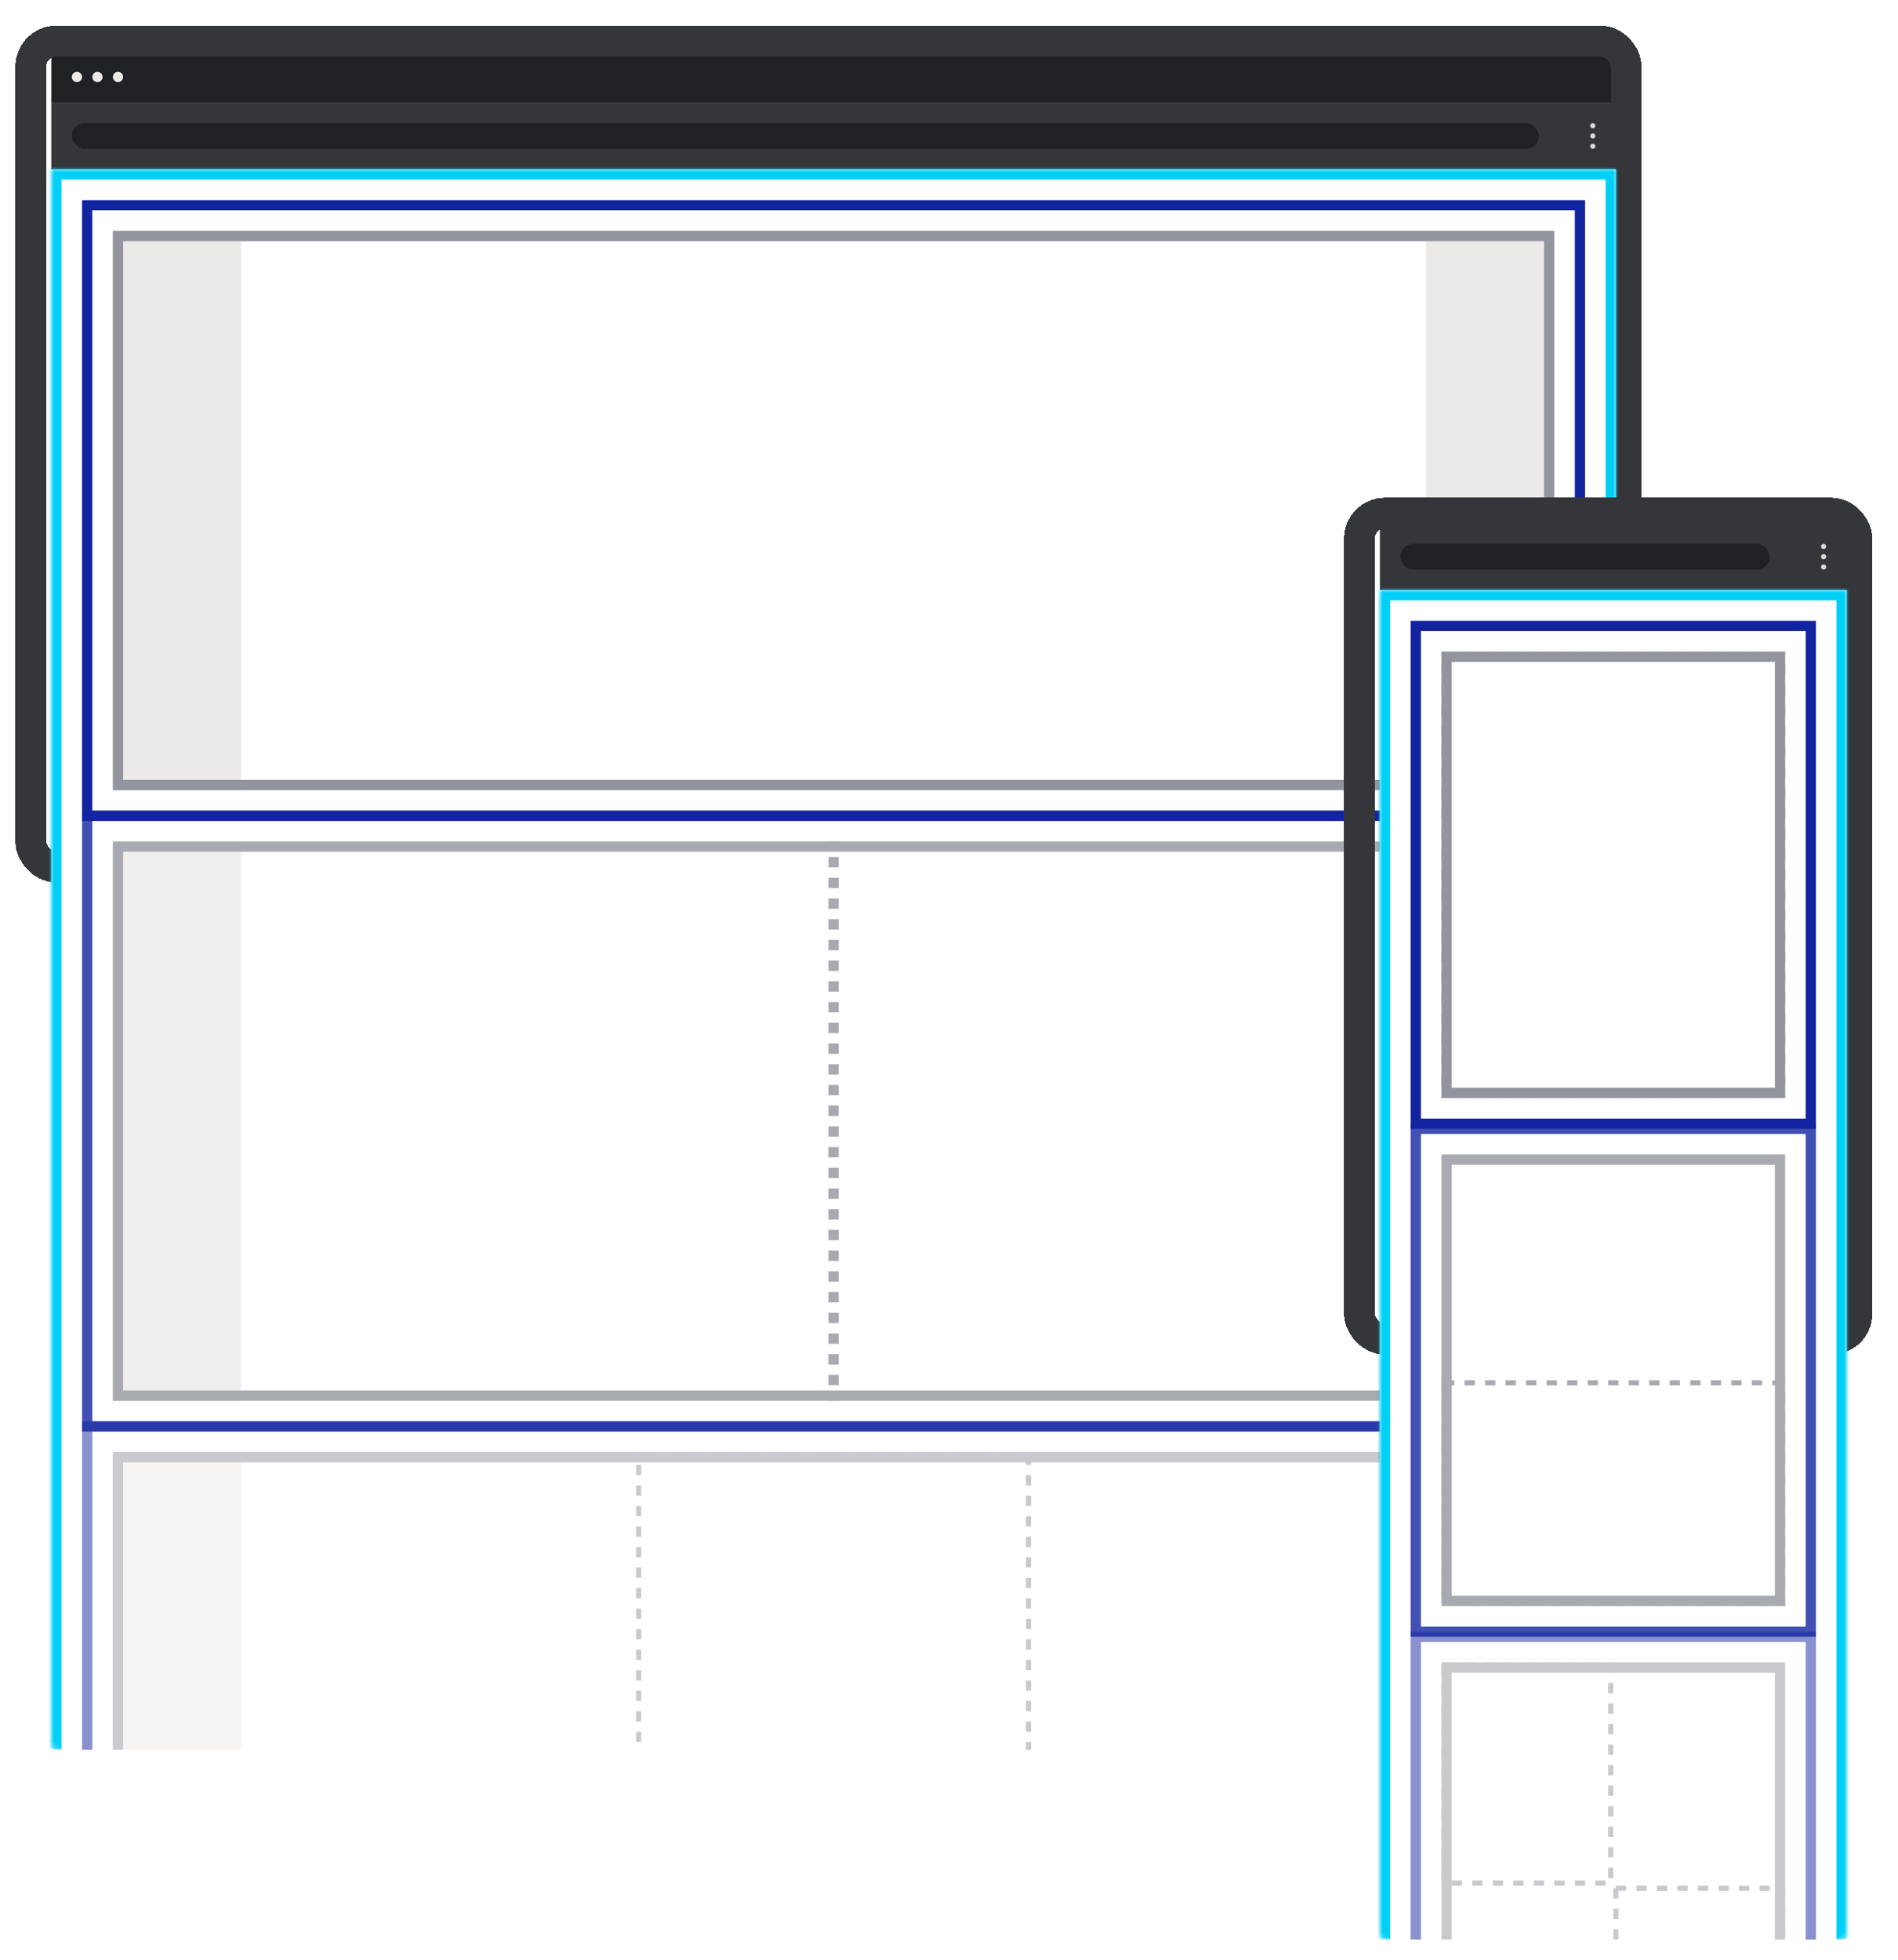
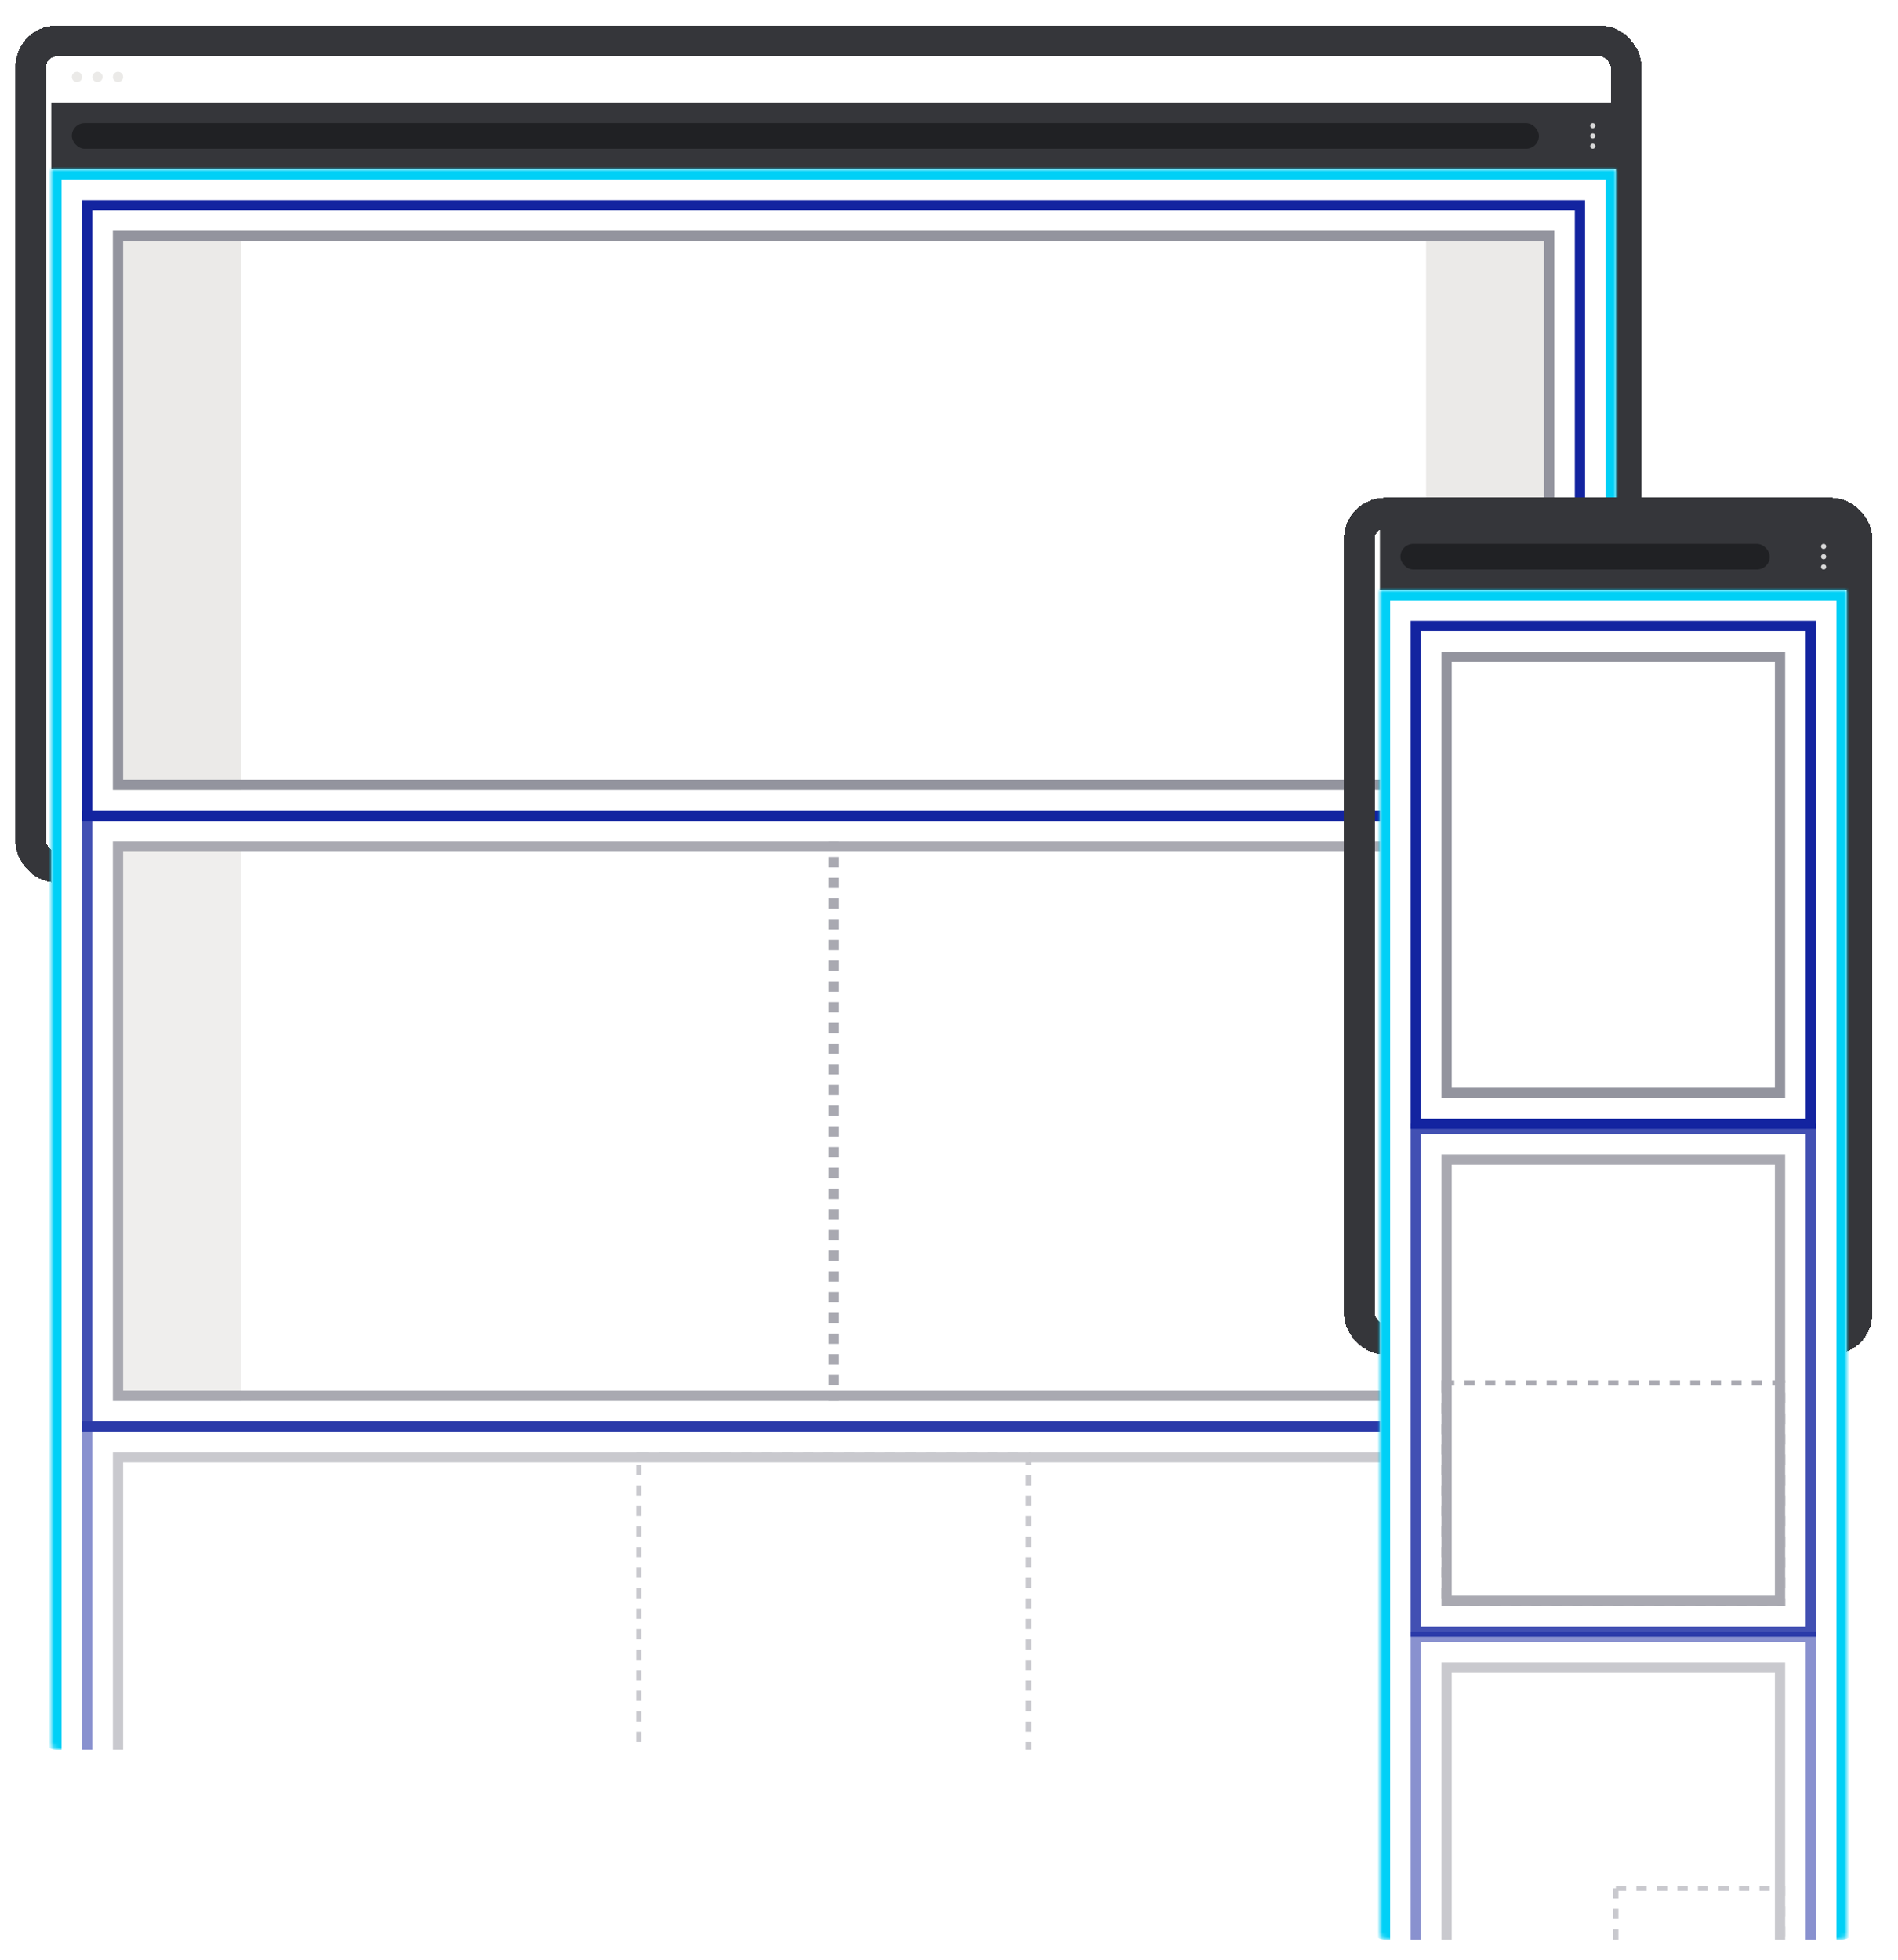
<svg xmlns="http://www.w3.org/2000/svg" width="370" height="382" viewBox="0 0 370 382" fill="none">
  <g filter="url(#filter0_d_7344_401085)">
-     <rect width="305" height="10" transform="translate(11 9)" fill="#202124" />
    <circle cx="16" cy="14" r="1" fill="#EBEAE8" />
    <circle cx="20" cy="14" r="1" fill="#EBEAE8" />
    <circle cx="24" cy="14" r="1" fill="#EBEAE8" />
    <rect width="305" height="13" transform="translate(11 19)" fill="#35363A" />
    <rect x="15" y="23" width="286" height="5" rx="2.5" fill="#202124" />
    <circle cx="311.5" cy="23.5" r="0.5" fill="#D9D9D9" />
    <circle cx="311.5" cy="25.5" r="0.5" fill="#D9D9D9" />
    <circle cx="311.5" cy="27.5" r="0.5" fill="#D9D9D9" />
    <g filter="url(#filter1_d_7344_401085)">
      <rect x="8" y="6" width="311" height="161" rx="5" stroke="#35363A" stroke-width="6" shape-rendering="crispEdges" />
    </g>
    <g clip-path="url(#clip0_7344_401085)">
      <mask id="path-10-inside-1_7344_401085" fill="white">
        <path d="M11 32H316V339C316 339.552 315.552 340 315 340H12C11.448 340 11 339.552 11 339V32Z" />
      </mask>
      <path d="M11 32H316V339C316 339.552 315.552 340 315 340H12C11.448 340 11 339.552 11 339V32Z" fill="white" />
      <g clip-path="url(#clip1_7344_401085)">
        <rect width="25" height="109" transform="translate(23 44)" fill="#EBEAE8" />
        <rect width="25" height="109" transform="translate(279 44)" fill="#EBEAE8" />
      </g>
      <rect x="24" y="45" width="279" height="107" stroke="#93949E" stroke-width="2" />
      <rect x="18" y="39" width="291" height="119" stroke="#1324A0" stroke-width="2" />
      <g opacity="0.8">
        <g clip-path="url(#clip2_7344_401085)">
          <rect width="25" height="109" transform="translate(23 163)" fill="#EBEAE8" />
          <g clip-path="url(#clip3_7344_401085)">
            <path d="M164 272V270.991H163V272H164ZM164 268.972V266.954H163V268.972H164ZM164 264.935V262.917H163V264.935H164ZM164 260.898V258.88H163V260.898H164ZM164 256.861V254.843H163V256.861H164ZM164 252.824V250.806H163V252.824H164ZM164 248.787V246.769H163V248.787H164ZM164 244.75V242.731H163V244.75H164ZM164 240.713V238.694H163V240.713H164ZM164 236.676V234.657H163V236.676H164ZM164 232.639V230.62H163V232.639H164ZM164 228.602V226.583H163V228.602H164ZM164 224.565V222.546H163V224.565H164ZM164 220.528V218.509H163V220.528H164ZM164 216.491V214.472H163V216.491H164ZM164 212.454V210.435H163V212.454H164ZM164 208.417V206.398H163V208.417H164ZM164 204.38V202.361H163V204.38H164ZM164 200.343V198.324H163V200.343H164ZM164 196.306V194.287H163V196.306H164ZM164 192.269V190.25H163V192.269H164ZM164 188.232V186.213H163V188.232H164ZM164 184.194V182.176H163V184.194H164ZM164 180.157V178.139H163V180.157H164ZM164 176.12V174.102H163V176.12H164ZM164 172.083V170.065H163V172.083H164ZM164 168.046V166.028H163V168.046H164ZM164 164.009V163H163V164.009H164ZM164.5 272V270.991H162.5V272H164.5ZM164.5 268.972V266.954H162.5V268.972H164.5ZM164.5 264.935V262.917H162.5V264.935H164.5ZM164.5 260.898V258.88H162.5V260.898H164.5ZM164.5 256.861V254.843H162.5V256.861H164.5ZM164.5 252.824V250.806H162.5V252.824H164.5ZM164.5 248.787V246.769H162.5V248.787H164.5ZM164.5 244.75V242.731H162.5V244.75H164.5ZM164.5 240.713V238.694H162.5V240.713H164.5ZM164.5 236.676V234.657H162.5V236.676H164.5ZM164.5 232.639V230.62H162.5V232.639H164.5ZM164.5 228.602V226.583H162.5V228.602H164.5ZM164.5 224.565V222.546H162.5V224.565H164.5ZM164.5 220.528V218.509H162.5V220.528H164.5ZM164.5 216.491V214.472H162.5V216.491H164.5ZM164.5 212.454V210.435H162.5V212.454H164.5ZM164.5 208.417V206.398H162.5V208.417H164.5ZM164.5 204.38V202.361H162.5V204.38H164.5ZM164.5 200.343V198.324H162.5V200.343H164.5ZM164.5 196.306V194.287H162.5V196.306H164.5ZM164.5 192.269V190.25H162.5V192.269H164.5ZM164.5 188.232V186.213H162.5V188.232H164.5ZM164.5 184.194V182.176H162.5V184.194H164.5ZM164.5 180.157V178.139H162.5V180.157H164.5ZM164.5 176.12V174.102H162.5V176.12H164.5ZM164.5 172.083V170.065H162.5V172.083H164.5ZM164.5 168.046V166.028H162.5V168.046H164.5ZM164.5 164.009V163H162.5V164.009H164.5Z" fill="#93949E" mask="url(#path-18-inside-2_7344_401085)" />
          </g>
          <rect width="25" height="109" transform="translate(279 163)" fill="#EBEAE8" />
        </g>
        <rect x="24" y="164" width="279" height="107" stroke="#93949E" stroke-width="2" />
        <rect x="18" y="158" width="291" height="119" stroke="#1324A0" stroke-width="2" />
      </g>
      <g opacity="0.5">
        <g clip-path="url(#clip4_7344_401085)">
-           <rect width="25" height="109" transform="translate(23 282)" fill="#EBEAE8" />
          <g clip-path="url(#clip5_7344_401085)">
            <rect x="125.5" y="282.5" width="76" height="108" stroke="#93949E" stroke-dasharray="2 2" />
          </g>
          <rect width="25" height="109" transform="translate(279 282)" fill="#EBEAE8" />
        </g>
        <rect x="24" y="283" width="279" height="107" stroke="#93949E" stroke-width="2" />
        <rect x="18" y="277" width="291" height="119" stroke="#1324A0" stroke-width="2" />
      </g>
    </g>
    <path d="M9 30H318L314 34H13L9 30ZM316 340H11H316ZM12 340C10.343 340 9 338.657 9 337V30L13 34V339C13 339.552 13 340 13 340H12ZM318 30V337C318 338.657 316.657 340 315 340H314C314 340 314 339.552 314 339V34L318 30Z" fill="#00D0F6" mask="url(#path-10-inside-1_7344_401085)" />
  </g>
  <g filter="url(#filter2_d_7344_401085)">
    <rect width="91" height="13" transform="translate(270 99)" fill="#35363A" />
    <rect x="274" y="103" width="72" height="5" rx="2.5" fill="#202124" />
    <circle cx="356.5" cy="103.5" r="0.5" fill="#D9D9D9" />
    <circle cx="356.5" cy="105.5" r="0.5" fill="#D9D9D9" />
    <circle cx="356.5" cy="107.5" r="0.5" fill="#D9D9D9" />
    <g filter="url(#filter3_d_7344_401085)">
      <rect x="267" y="96" width="97" height="161" rx="5" stroke="#35363A" stroke-width="6" shape-rendering="crispEdges" />
    </g>
    <g clip-path="url(#clip6_7344_401085)">
      <mask id="path-30-inside-3_7344_401085" fill="white">
        <path d="M270 112H361V374C361 374.552 360.552 375 360 375H271C270.448 375 270 374.552 270 374V112Z" />
      </mask>
-       <path d="M270 112H361V374C361 374.552 360.552 375 360 375H271C270.448 375 270 374.552 270 374V112Z" fill="white" />
+       <path d="M270 112H361V374H271C270.448 375 270 374.552 270 374V112Z" fill="white" />
      <g clip-path="url(#clip7_7344_401085)">
        <g clip-path="url(#clip8_7344_401085)">
          <rect x="282.5" y="124.5" width="66" height="86" stroke="#93949E" stroke-dasharray="2 2" />
        </g>
      </g>
      <rect x="283" y="125" width="65" height="85" stroke="#93949E" stroke-width="2" />
      <rect x="277" y="119" width="77" height="97" stroke="#1324A0" stroke-width="2" />
      <g opacity="0.8">
        <g clip-path="url(#clip9_7344_401085)">
          <rect x="282.5" y="266.5" width="66" height="43" stroke="#93949E" stroke-dasharray="2 2" />
        </g>
        <rect x="283" y="223" width="65" height="86" stroke="#93949E" stroke-width="2" />
        <rect x="277" y="217" width="77" height="98" stroke="#1324A0" stroke-width="2" />
      </g>
      <g opacity="0.5">
        <g clip-path="url(#clip10_7344_401085)">
          <g clip-path="url(#clip11_7344_401085)">
-             <rect x="282.5" y="321.5" width="32.5" height="42.5" stroke="#93949E" stroke-dasharray="2 2" />
-           </g>
+             </g>
          <g clip-path="url(#clip12_7344_401085)">
            <rect x="316" y="365" width="32.5" height="42.5" stroke="#93949E" stroke-dasharray="2 2" />
          </g>
        </g>
        <rect x="283" y="322" width="65" height="85" stroke="#93949E" stroke-width="2" />
        <rect x="277" y="316" width="77" height="97" stroke="#1324A0" stroke-width="2" />
      </g>
    </g>
    <path d="M268 110H363L359 114H272L268 110ZM361 375H270H361ZM271 375C269.343 375 268 373.657 268 372V110L272 114V374C272 374.552 272 375 272 375H271ZM363 110V372C363 373.657 361.657 375 360 375H359C359 375 359 374.552 359 374V114L363 110Z" fill="#00D0F6" mask="url(#path-30-inside-3_7344_401085)" />
  </g>
  <defs>
    <filter id="filter0_d_7344_401085" x="0" y="0" width="325" height="345" filterUnits="userSpaceOnUse" color-interpolation-filters="sRGB">
      <feFlood flood-opacity="0" result="BackgroundImageFix" />
      <feColorMatrix in="SourceAlpha" type="matrix" values="0 0 0 0 0 0 0 0 0 0 0 0 0 0 0 0 0 0 127 0" result="hardAlpha" />
      <feOffset dx="-1" dy="1" />
      <feGaussianBlur stdDeviation="2" />
      <feComposite in2="hardAlpha" operator="out" />
      <feColorMatrix type="matrix" values="0 0 0 0 0 0 0 0 0 0 0 0 0 0 0 0 0 0 0.25 0" />
      <feBlend mode="normal" in2="BackgroundImageFix" result="effect1_dropShadow_7344_401085" />
      <feBlend mode="normal" in="SourceGraphic" in2="effect1_dropShadow_7344_401085" result="shape" />
    </filter>
    <filter id="filter1_d_7344_401085" x="0" y="0" width="325" height="175" filterUnits="userSpaceOnUse" color-interpolation-filters="sRGB">
      <feFlood flood-opacity="0" result="BackgroundImageFix" />
      <feColorMatrix in="SourceAlpha" type="matrix" values="0 0 0 0 0 0 0 0 0 0 0 0 0 0 0 0 0 0 127 0" result="hardAlpha" />
      <feOffset dx="-1" dy="1" />
      <feGaussianBlur stdDeviation="2" />
      <feComposite in2="hardAlpha" operator="out" />
      <feColorMatrix type="matrix" values="0 0 0 0 0 0 0 0 0 0 0 0 0 0 0 0 0 0 0.25 0" />
      <feBlend mode="normal" in2="BackgroundImageFix" result="effect1_dropShadow_7344_401085" />
      <feBlend mode="normal" in="SourceGraphic" in2="effect1_dropShadow_7344_401085" result="shape" />
    </filter>
    <filter id="filter2_d_7344_401085" x="259" y="92" width="111" height="290" filterUnits="userSpaceOnUse" color-interpolation-filters="sRGB">
      <feFlood flood-opacity="0" result="BackgroundImageFix" />
      <feColorMatrix in="SourceAlpha" type="matrix" values="0 0 0 0 0 0 0 0 0 0 0 0 0 0 0 0 0 0 127 0" result="hardAlpha" />
      <feOffset dx="-1" dy="3" />
      <feGaussianBlur stdDeviation="2" />
      <feComposite in2="hardAlpha" operator="out" />
      <feColorMatrix type="matrix" values="0 0 0 0 0 0 0 0 0 0 0 0 0 0 0 0 0 0 0.25 0" />
      <feBlend mode="normal" in2="BackgroundImageFix" result="effect1_dropShadow_7344_401085" />
      <feBlend mode="normal" in="SourceGraphic" in2="effect1_dropShadow_7344_401085" result="shape" />
    </filter>
    <filter id="filter3_d_7344_401085" x="259" y="90" width="111" height="175" filterUnits="userSpaceOnUse" color-interpolation-filters="sRGB">
      <feFlood flood-opacity="0" result="BackgroundImageFix" />
      <feColorMatrix in="SourceAlpha" type="matrix" values="0 0 0 0 0 0 0 0 0 0 0 0 0 0 0 0 0 0 127 0" result="hardAlpha" />
      <feOffset dx="-1" dy="1" />
      <feGaussianBlur stdDeviation="2" />
      <feComposite in2="hardAlpha" operator="out" />
      <feColorMatrix type="matrix" values="0 0 0 0 0 0 0 0 0 0 0 0 0 0 0 0 0 0 0.25 0" />
      <feBlend mode="normal" in2="BackgroundImageFix" result="effect1_dropShadow_7344_401085" />
      <feBlend mode="normal" in="SourceGraphic" in2="effect1_dropShadow_7344_401085" result="shape" />
    </filter>
    <clipPath id="clip0_7344_401085">
      <path d="M11 32H316V339C316 339.552 315.552 340 315 340H12C11.448 340 11 339.552 11 339V32Z" fill="white" />
    </clipPath>
    <clipPath id="clip1_7344_401085">
      <rect x="23" y="44" width="281" height="109" fill="white" />
    </clipPath>
    <clipPath id="clip2_7344_401085">
      <rect x="23" y="163" width="281" height="109" fill="white" />
    </clipPath>
    <clipPath id="clip3_7344_401085">
      <rect width="231" height="109" fill="white" transform="translate(48 163)" />
    </clipPath>
    <clipPath id="clip4_7344_401085">
      <rect x="23" y="282" width="281" height="109" fill="white" />
    </clipPath>
    <clipPath id="clip5_7344_401085">
      <rect width="231" height="109" fill="white" transform="translate(48 282)" />
    </clipPath>
    <clipPath id="clip6_7344_401085">
      <path d="M270 112H361V374C361 374.552 360.552 375 360 375H271C270.448 375 270 374.552 270 374V112Z" fill="white" />
    </clipPath>
    <clipPath id="clip7_7344_401085">
      <rect x="282" y="124" width="67" height="87" fill="white" />
    </clipPath>
    <clipPath id="clip8_7344_401085">
-       <rect width="67" height="87" fill="white" transform="translate(282 124)" />
-     </clipPath>
+       </clipPath>
    <clipPath id="clip9_7344_401085">
      <rect x="282" y="222" width="67" height="88" fill="white" />
    </clipPath>
    <clipPath id="clip10_7344_401085">
      <rect x="282" y="321" width="67" height="87" fill="white" />
    </clipPath>
    <clipPath id="clip11_7344_401085">
      <rect width="67" height="43.5" fill="white" transform="translate(282 321)" />
    </clipPath>
    <clipPath id="clip12_7344_401085">
      <rect width="67" height="43.5" fill="white" transform="translate(282 364.5)" />
    </clipPath>
  </defs>
</svg>